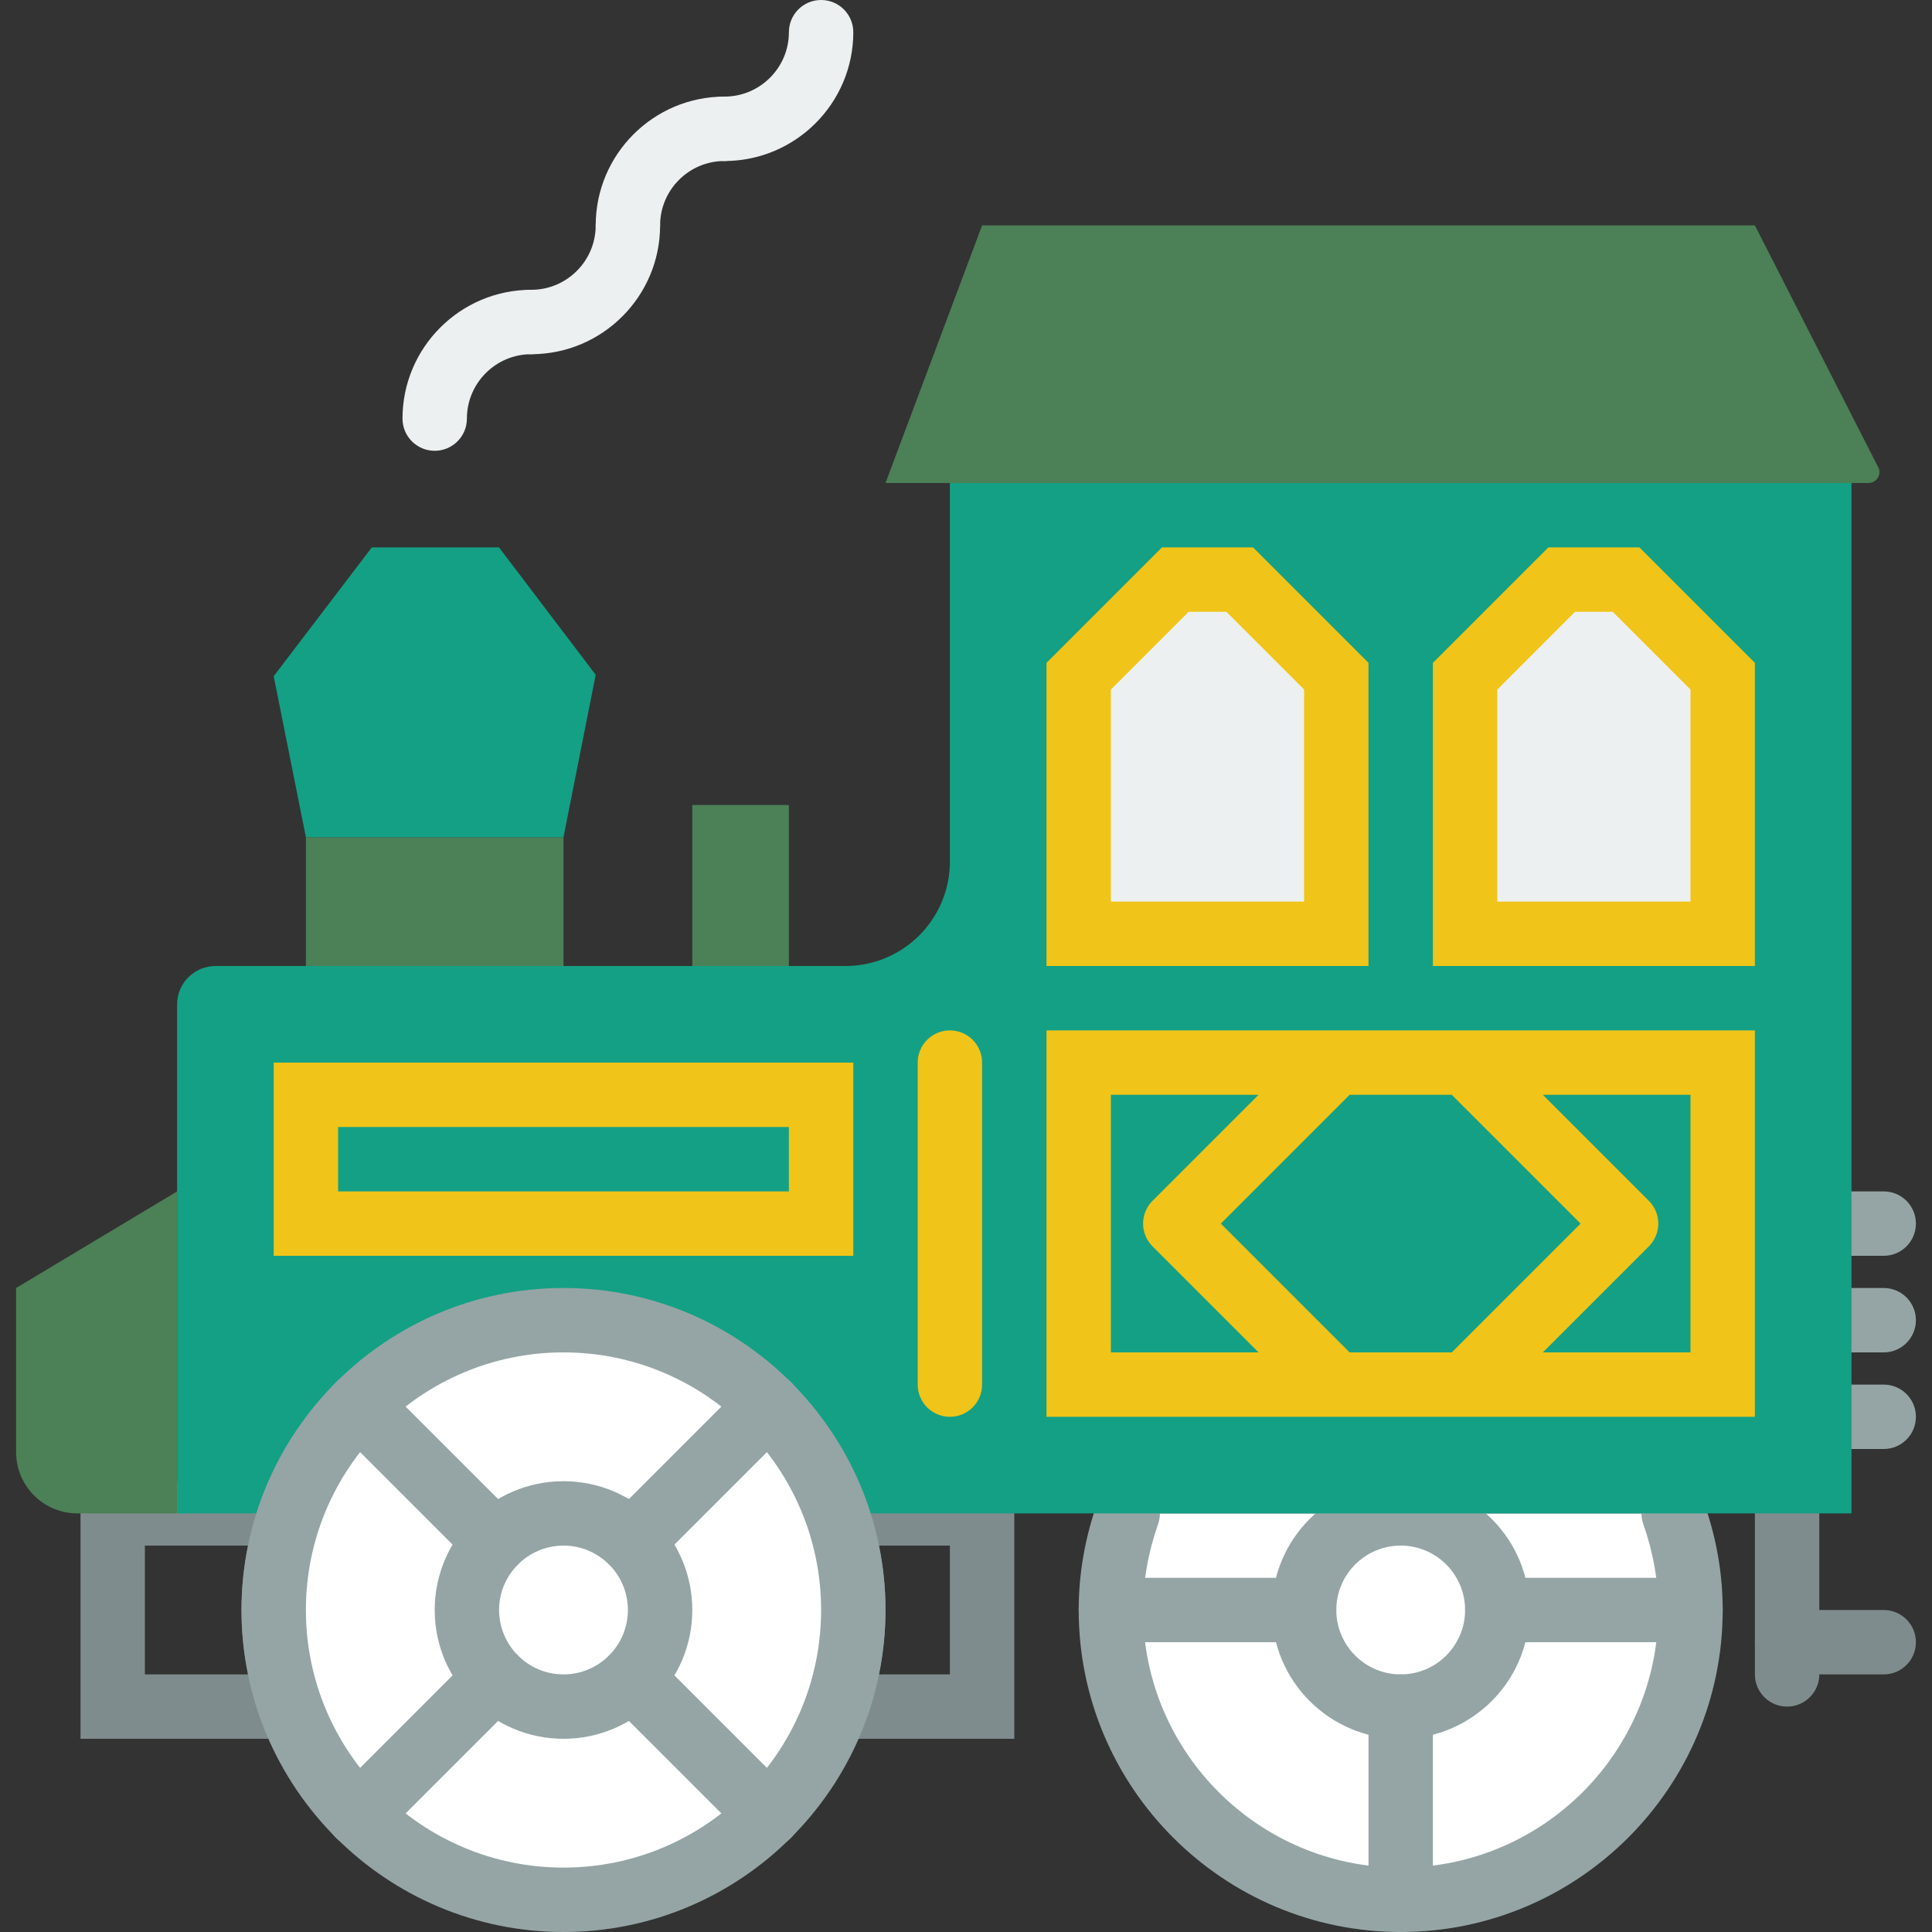
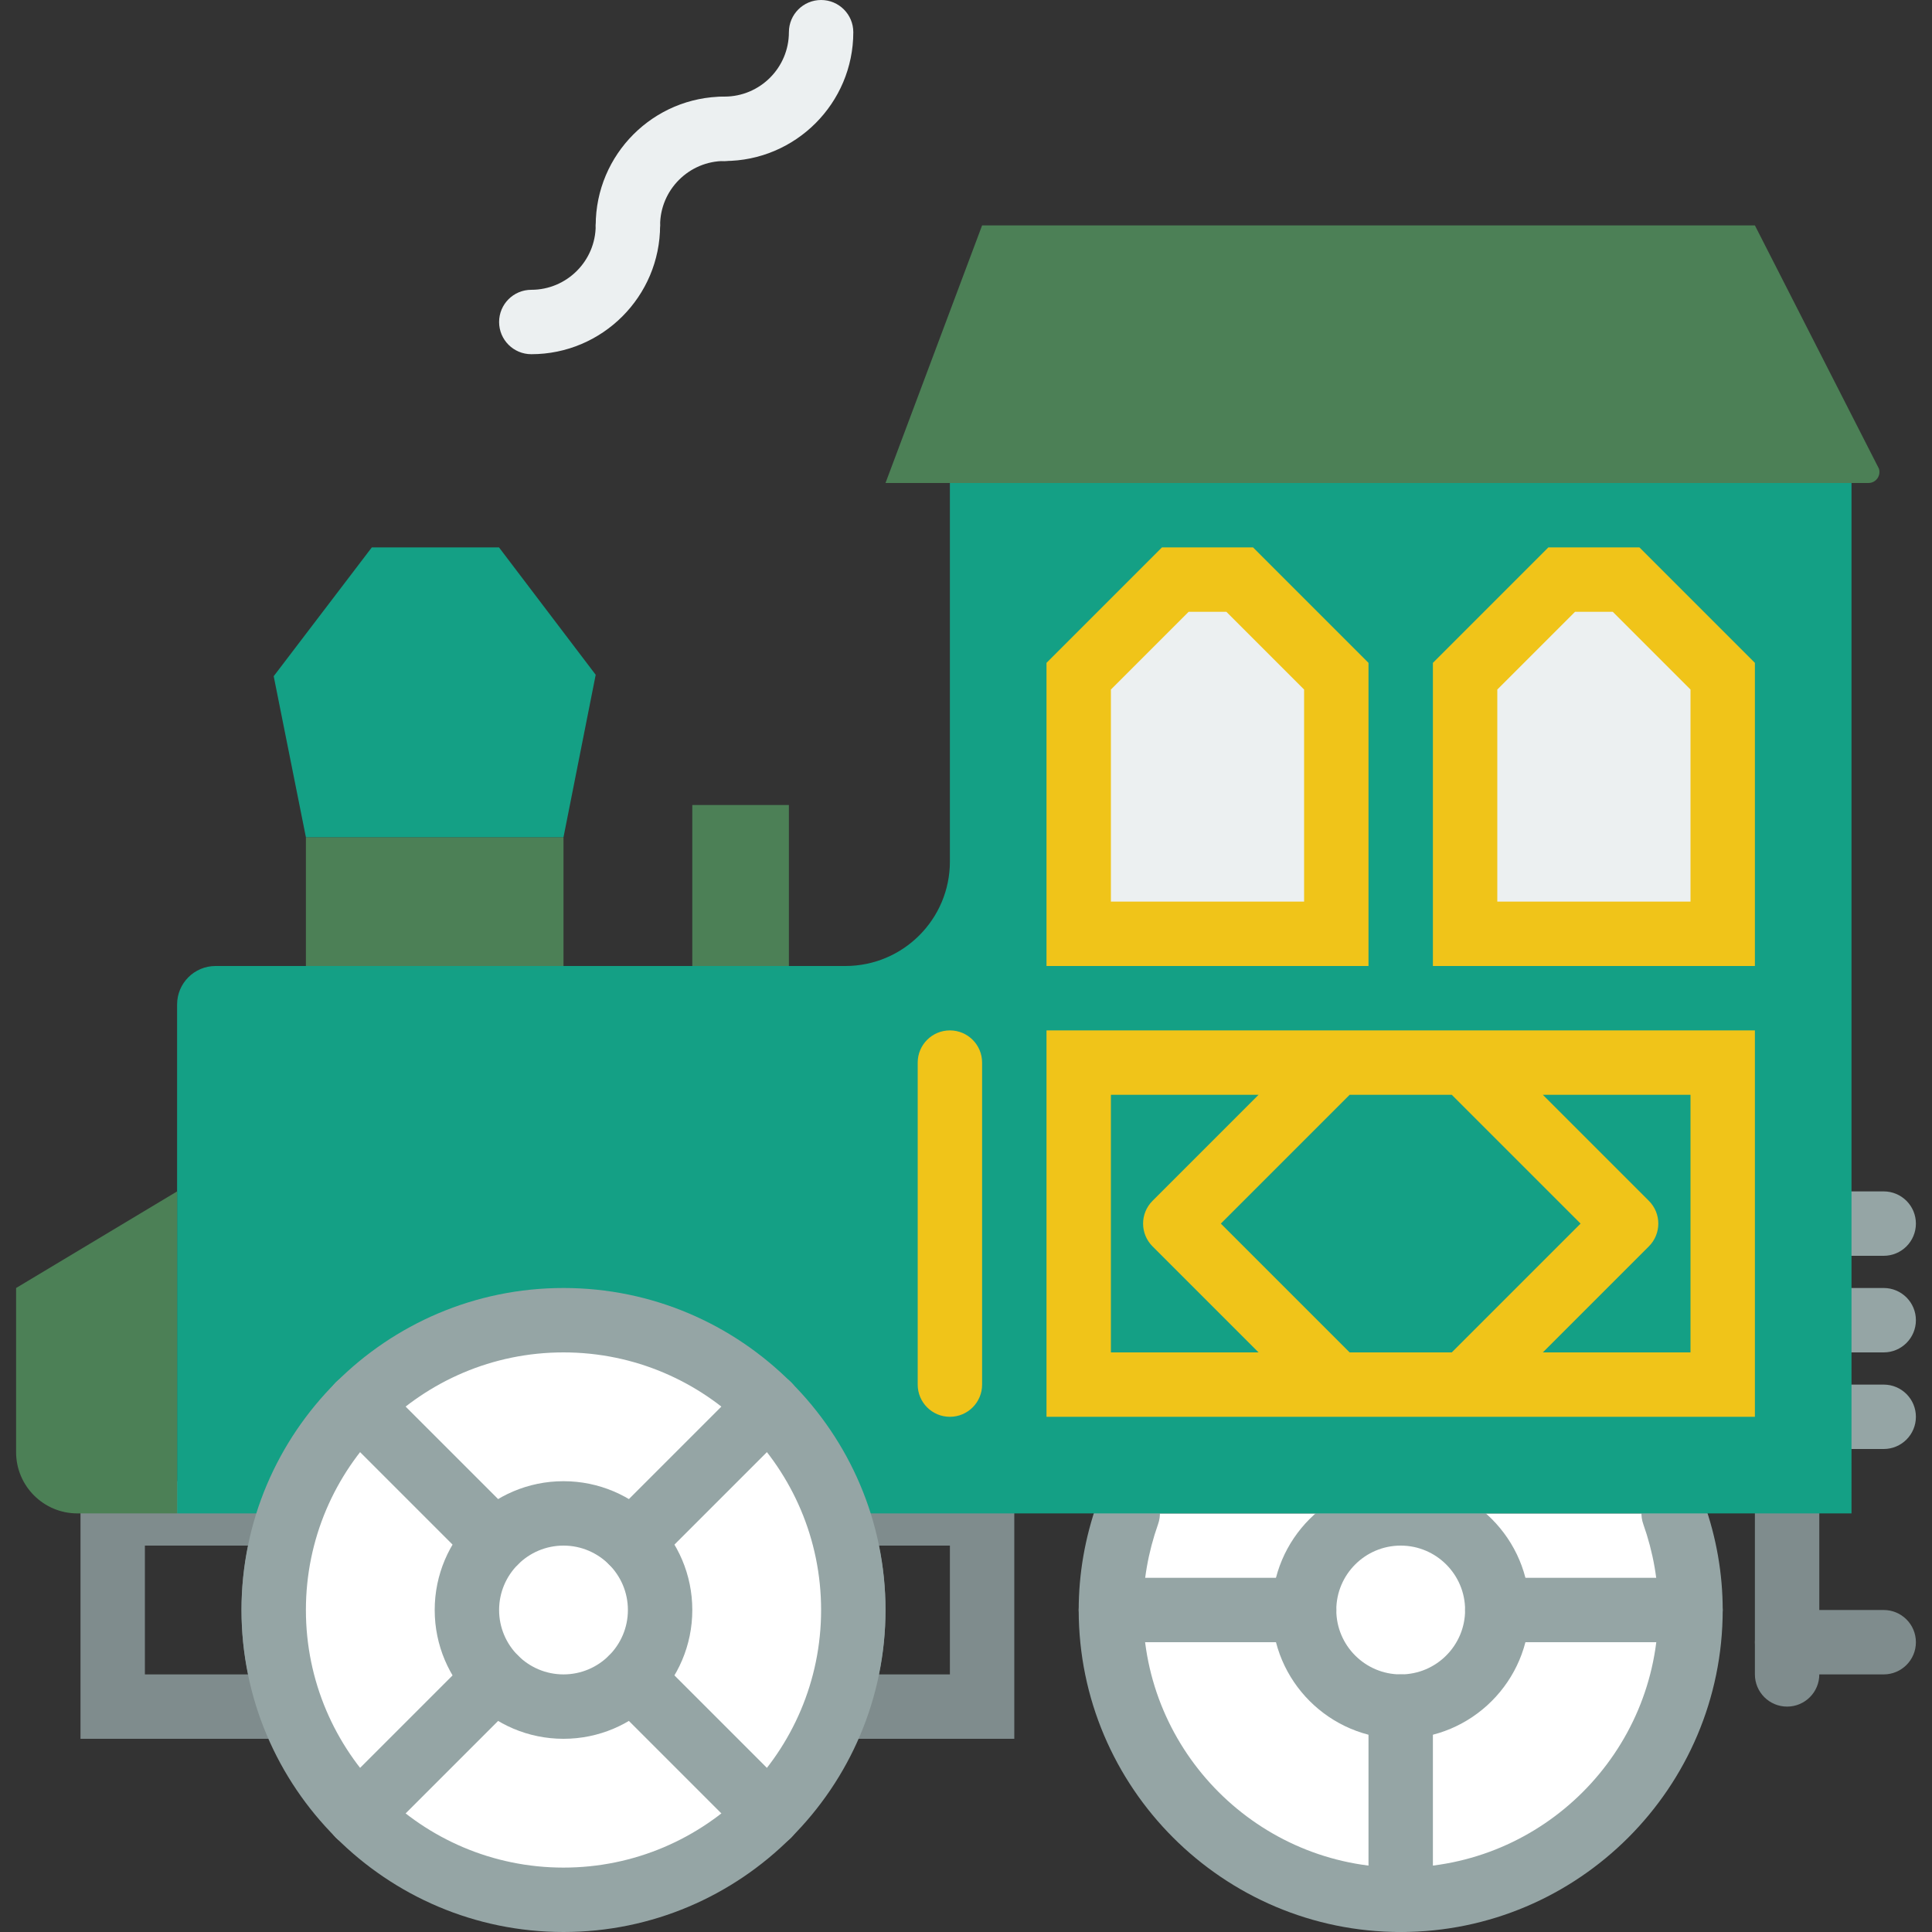
<svg xmlns="http://www.w3.org/2000/svg" version="1.1" id="Capa_1" viewBox="0 0 60 60" xml:space="preserve">
  <rect x="0" y="0" width="60" height="60" fill="#333333" stroke="none" />
  <g>
    <g>
      <path style="fill:#FFFFFF;" d="M35.023,47c-0.333,0.94-0.523,1.946-0.523,3c0,4.971,4.029,9,9,9s9-4.029,9-9    c0-1.054-0.19-2.06-0.523-3" />
      <path style="fill:#95A5A5;" d="M43.5,60c-5.514,0-10-4.486-10-10c0-1.125,0.195-2.247,0.581-3.334    c0.185-0.521,0.758-0.795,1.276-0.608c0.521,0.185,0.793,0.756,0.608,1.276C35.657,48.207,35.5,49.104,35.5,50    c0,4.411,3.589,8,8,8s8-3.589,8-8c0-0.896-0.157-1.793-0.466-2.666c-0.185-0.521,0.088-1.092,0.608-1.276    c0.517-0.184,1.091,0.087,1.276,0.608C53.305,47.753,53.5,48.875,53.5,50C53.5,55.514,49.014,60,43.5,60z" />
    </g>
    <path style="fill:#95A5A5;" d="M43.5,54c-2.206,0-4-1.794-4-4s1.794-4,4-4s4,1.794,4,4S45.706,54,43.5,54z M43.5,48   c-1.103,0-2,0.897-2,2s0.897,2,2,2s2-0.897,2-2S44.603,48,43.5,48z" />
    <g>
      <line style="fill:#FFFFFF;" x1="43.5" y1="53" x2="43.5" y2="59" />
      <path style="fill:#95A5A5;" d="M43.5,60c-0.553,0-1-0.448-1-1v-6c0-0.552,0.447-1,1-1s1,0.448,1,1v6    C44.5,59.552,44.053,60,43.5,60z" />
    </g>
    <path style="fill:#95A5A5;" d="M52.5,51h-6c-0.553,0-1-0.448-1-1s0.447-1,1-1h6c0.553,0,1,0.448,1,1S53.053,51,52.5,51z" />
    <path style="fill:#95A5A5;" d="M40.5,51h-6c-0.553,0-1-0.448-1-1s0.447-1,1-1h6c0.553,0,1,0.448,1,1S41.053,51,40.5,51z" />
    <path style="fill:#95A5A5;" d="M58.5,45h-1c-0.553,0-1-0.448-1-1s0.447-1,1-1h1c0.553,0,1,0.448,1,1S59.053,45,58.5,45z" />
    <path style="fill:#95A5A5;" d="M58.5,42h-1c-0.553,0-1-0.448-1-1s0.447-1,1-1h1c0.553,0,1,0.448,1,1S59.053,42,58.5,42z" />
    <path style="fill:#95A5A5;" d="M58.5,39h-1c-0.553,0-1-0.448-1-1s0.447-1,1-1h1c0.553,0,1,0.448,1,1S59.053,39,58.5,39z" />
    <path style="fill:#7F8C8D;" d="M55.5,53c-0.553,0-1-0.448-1-1v-5c0-0.552,0.447-1,1-1s1,0.448,1,1v5C56.5,52.552,56.053,53,55.5,53   z" />
    <path style="fill:#7F8C8D;" d="M58.5,52h-3c-0.553,0-1-0.448-1-1s0.447-1,1-1h3c0.553,0,1,0.448,1,1S59.053,52,58.5,52z" />
    <g>
      <path style="fill:#7F8C8D;" d="M10.438,54H2.5v-8h7.938l-0.473,1.334C9.657,48.207,9.5,49.104,9.5,50s0.157,1.793,0.466,2.666    L10.438,54z M4.5,52h3.207C7.569,51.339,7.5,50.67,7.5,50s0.069-1.339,0.207-2H4.5V52z" />
      <path style="fill:#7F8C8D;" d="M31.5,54h-6.938l0.473-1.334C25.343,51.793,25.5,50.896,25.5,50s-0.157-1.793-0.466-2.666    L24.562,46H31.5V54z M27.293,52H29.5v-4h-2.207c0.138,0.661,0.207,1.33,0.207,2S27.431,51.339,27.293,52z" />
    </g>
    <path style="fill:#14A085;" d="M29.5,15v11.754c0,1.793-1.453,3.246-3.246,3.246H6.694C6.035,30,5.5,30.535,5.5,31.194V47h3.523   c1.237-3.493,4.56-6,8.477-6s7.24,2.507,8.477,6H29.5h28V15H29.5z" />
    <g>
      <circle style="fill:#FFFFFF;" cx="17.5" cy="50" r="9" />
      <path style="fill:#95A5A5;" d="M17.5,60c-5.514,0-10-4.486-10-10s4.486-10,10-10s10,4.486,10,10S23.014,60,17.5,60z M17.5,42    c-4.411,0-8,3.589-8,8s3.589,8,8,8s8-3.589,8-8S21.911,42,17.5,42z" />
    </g>
    <path style="fill:#95A5A5;" d="M17.5,54c-2.206,0-4-1.794-4-4s1.794-4,4-4s4,1.794,4,4S19.706,54,17.5,54z M17.5,48   c-1.103,0-2,0.897-2,2s0.897,2,2,2s2-0.897,2-2S18.603,48,17.5,48z" />
    <path style="fill:#95A5A5;" d="M19.621,48.879c-0.256,0-0.512-0.098-0.707-0.293c-0.391-0.391-0.391-1.023,0-1.414l4.243-4.243   c0.391-0.391,1.023-0.391,1.414,0s0.391,1.023,0,1.414l-4.243,4.243C20.133,48.781,19.877,48.879,19.621,48.879z" />
    <path style="fill:#95A5A5;" d="M11.136,57.364c-0.256,0-0.512-0.098-0.707-0.293c-0.391-0.391-0.391-1.023,0-1.414l4.243-4.243   c0.391-0.391,1.023-0.391,1.414,0s0.391,1.023,0,1.414l-4.243,4.243C11.647,57.266,11.392,57.364,11.136,57.364z" />
    <path style="fill:#95A5A5;" d="M23.864,57.364c-0.256,0-0.512-0.098-0.707-0.293l-4.243-4.243c-0.391-0.391-0.391-1.023,0-1.414   s1.023-0.391,1.414,0l4.243,4.243c0.391,0.391,0.391,1.023,0,1.414C24.376,57.266,24.12,57.364,23.864,57.364z" />
    <path style="fill:#95A5A5;" d="M15.379,48.879c-0.256,0-0.512-0.098-0.707-0.293l-4.243-4.243c-0.391-0.391-0.391-1.023,0-1.414   s1.023-0.391,1.414,0l4.243,4.243c0.391,0.391,0.391,1.023,0,1.414C15.891,48.781,15.635,48.879,15.379,48.879z" />
    <path style="fill:#4C8056;" d="M58.026,15H27.5l3-8h24l3.85,7.551C58.424,14.772,58.259,15,58.026,15z" />
    <g>
      <polygon style="fill:#ECF0F1;" points="41.5,29 33.5,29 33.5,21 36.5,18 38.5,18 41.5,21   " />
      <path style="fill:#F0C419;" d="M42.5,30h-10v-9.414L36.086,17h2.828l3.586,3.586V30z M34.5,28h6v-6.586L38.086,19h-1.172    L34.5,21.414V28z" />
    </g>
    <g>
      <polygon style="fill:#ECF0F1;" points="53.5,29 45.5,29 45.5,21 48.5,18 50.5,18 53.5,21   " />
      <path style="fill:#F0C419;" d="M54.5,30h-10v-9.414L48.086,17h2.828l3.586,3.586V30z M46.5,28h6v-6.586L50.086,19h-1.172    L46.5,21.414V28z" />
    </g>
    <path style="fill:#4C8056;" d="M5.5,47H2.402C1.352,47,0.5,46.148,0.5,45.098V40l5-3V47z" />
    <rect x="9.5" y="26" style="fill:#4C8056;" width="8" height="4" />
    <polygon style="fill:#14A085;" points="17.5,26 9.5,26 8.5,21 11.547,17 15.497,17 18.5,20.956  " />
-     <path style="fill:#ECF0F1;" d="M13.5,14c-0.553,0-1-0.448-1-1c0-2.206,1.794-4,4-4c0.553,0,1,0.448,1,1s-0.447,1-1,1   c-1.103,0-2,0.897-2,2C14.5,13.552,14.053,14,13.5,14z" />
    <path style="fill:#ECF0F1;" d="M16.5,11c-0.553,0-1-0.448-1-1s0.447-1,1-1c1.103,0,2-0.897,2-2c0-0.552,0.447-1,1-1s1,0.448,1,1   C20.5,9.206,18.706,11,16.5,11z" />
    <path style="fill:#ECF0F1;" d="M19.5,8c-0.553,0-1-0.448-1-1c0-2.206,1.794-4,4-4c0.553,0,1,0.448,1,1s-0.447,1-1,1   c-1.103,0-2,0.897-2,2C20.5,7.552,20.053,8,19.5,8z" />
    <path style="fill:#ECF0F1;" d="M22.5,5c-0.553,0-1-0.448-1-1s0.447-1,1-1c1.103,0,2-0.897,2-2c0-0.552,0.447-1,1-1s1,0.448,1,1   C26.5,3.206,24.706,5,22.5,5z" />
    <rect x="21.5" y="25" style="fill:#4C8056;" width="3" height="5" />
    <path style="fill:#F0C419;" d="M29.5,44c-0.553,0-1-0.448-1-1V33c0-0.552,0.447-1,1-1s1,0.448,1,1v10   C30.5,43.552,30.053,44,29.5,44z" />
-     <path style="fill:#F0C419;" d="M26.5,39h-18v-6h18V39z M10.5,37h14v-2h-14V37z" />
    <path style="fill:#F0C419;" d="M32.5,32v12h22V32H32.5z M41.914,42l-4-4l4-4h3.172l4,4l-4,4H41.914z M34.5,34h4.586l-3.293,3.293   c-0.391,0.391-0.391,1.023,0,1.414L39.086,42H34.5V34z M52.5,42h-4.586l3.293-3.293c0.391-0.391,0.391-1.023,0-1.414L47.914,34   H52.5V42z" />
  </g>
</svg>